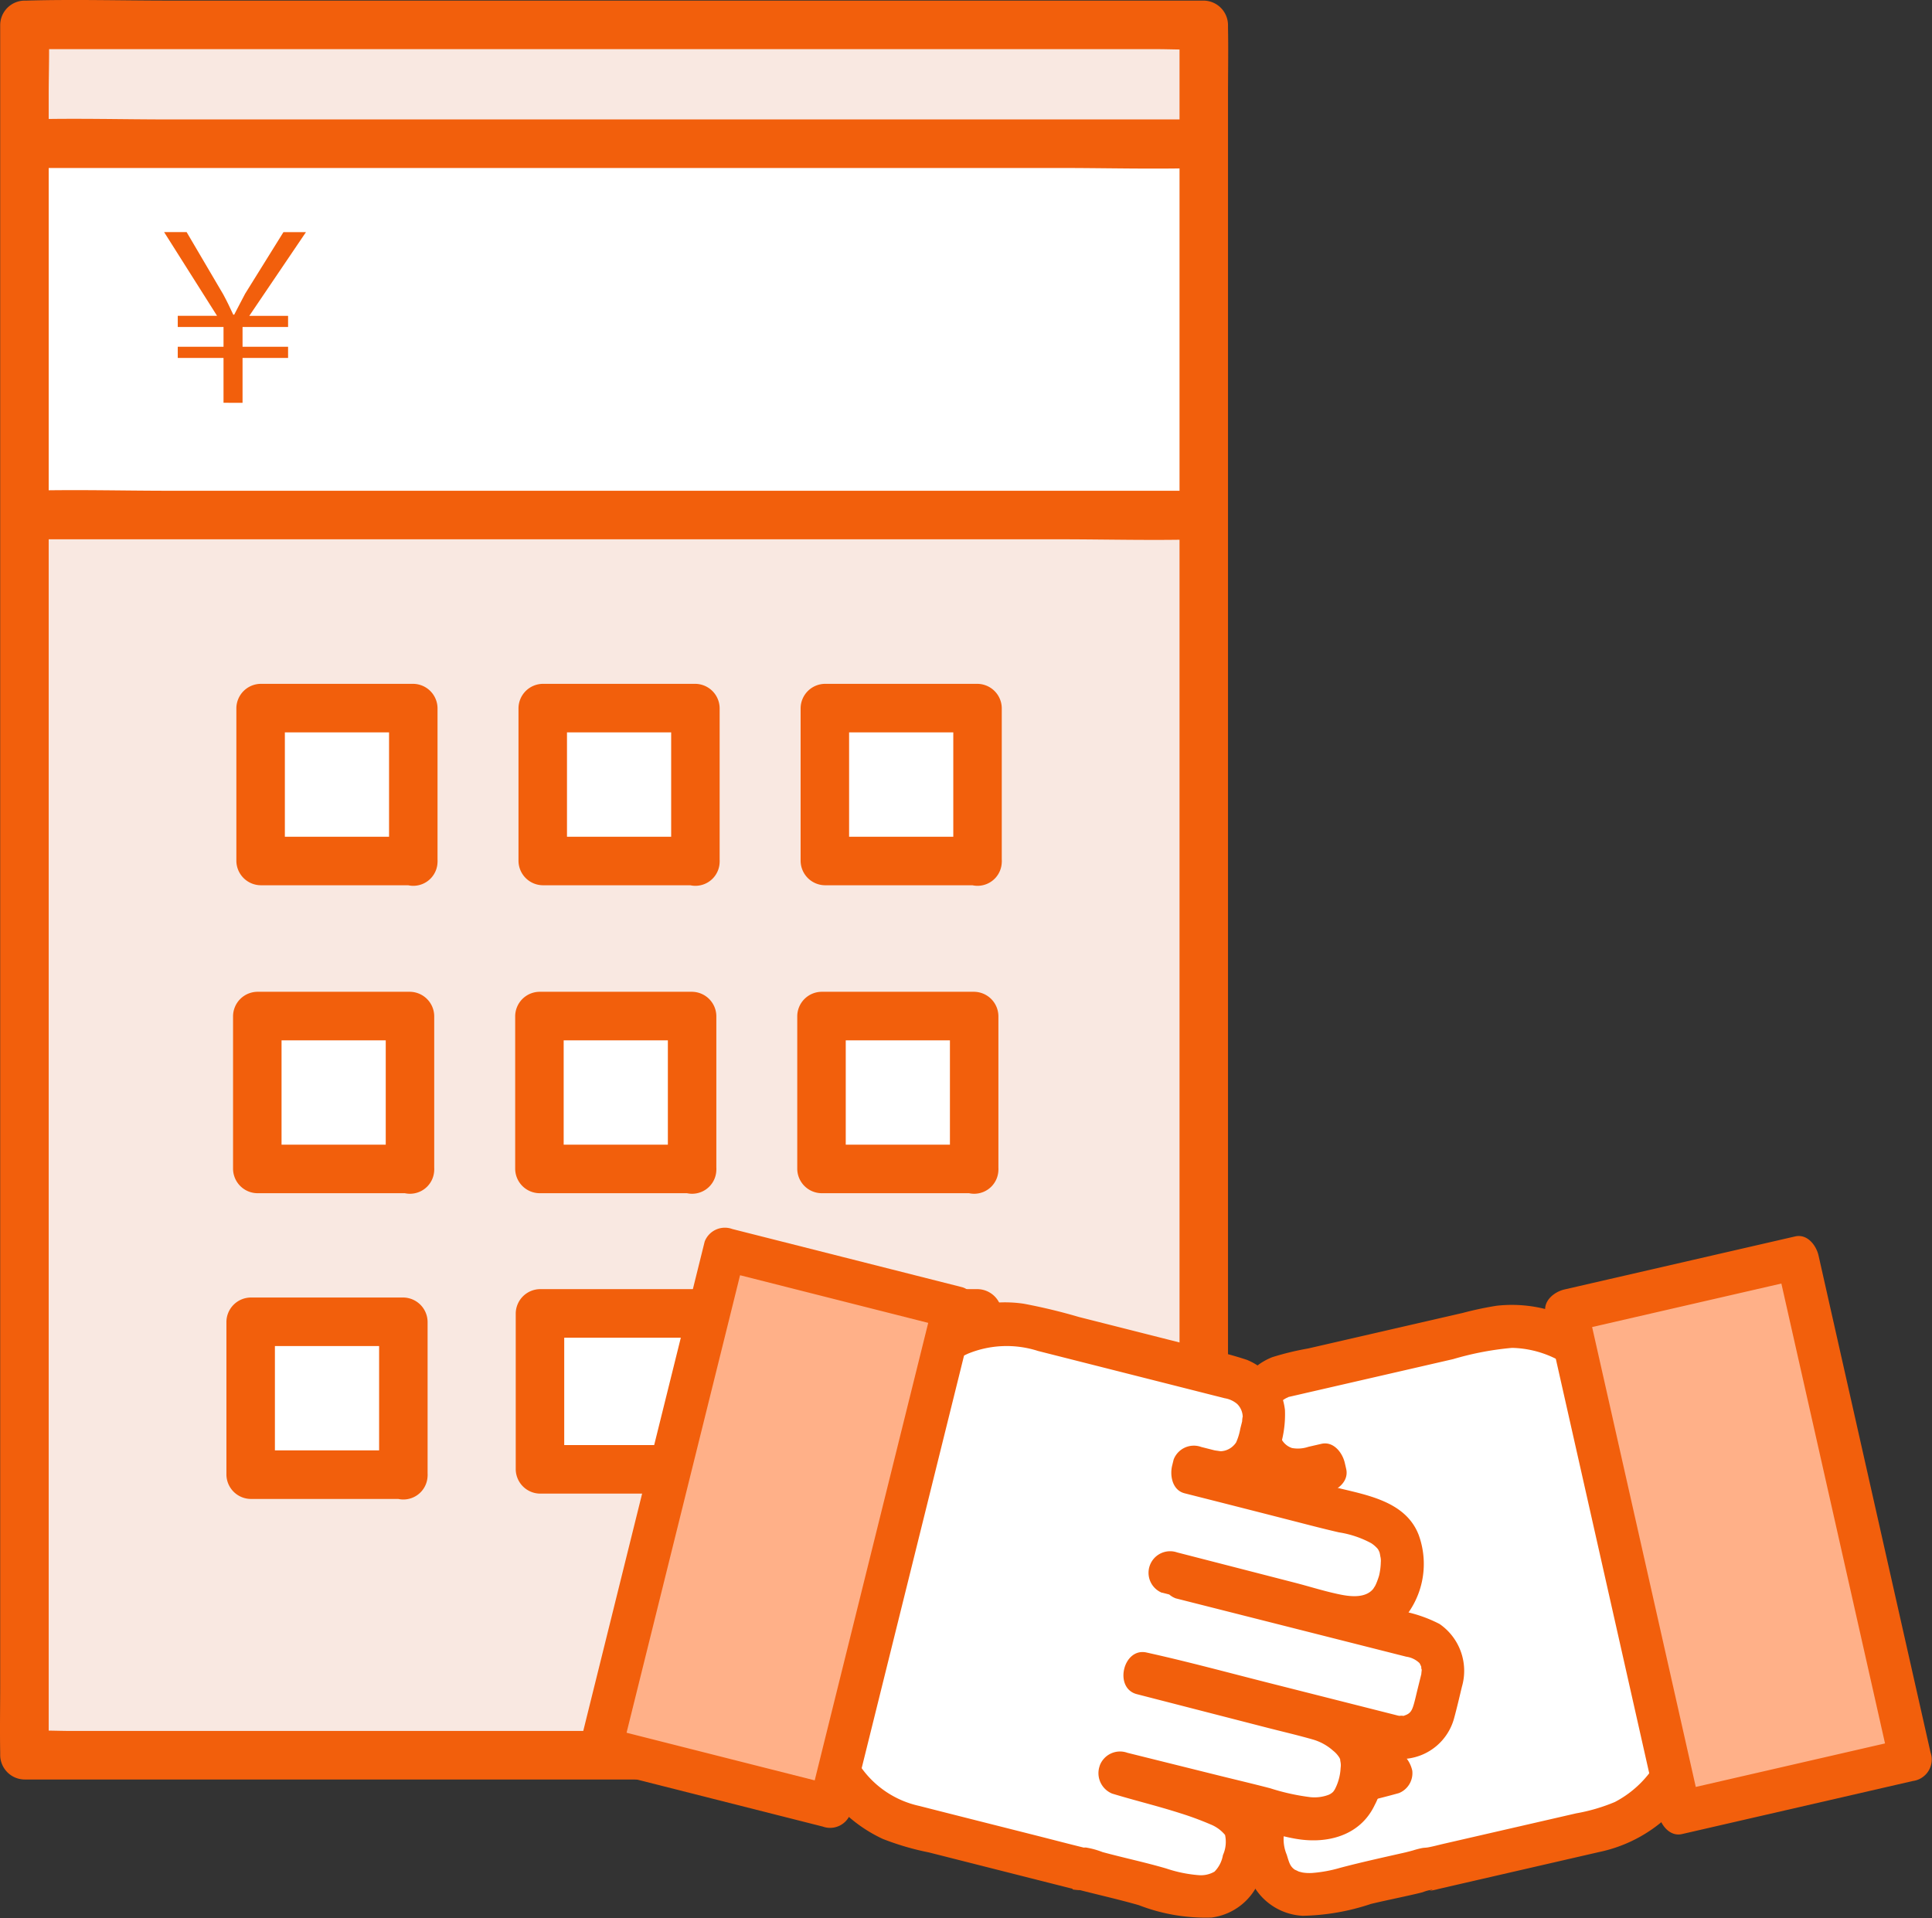
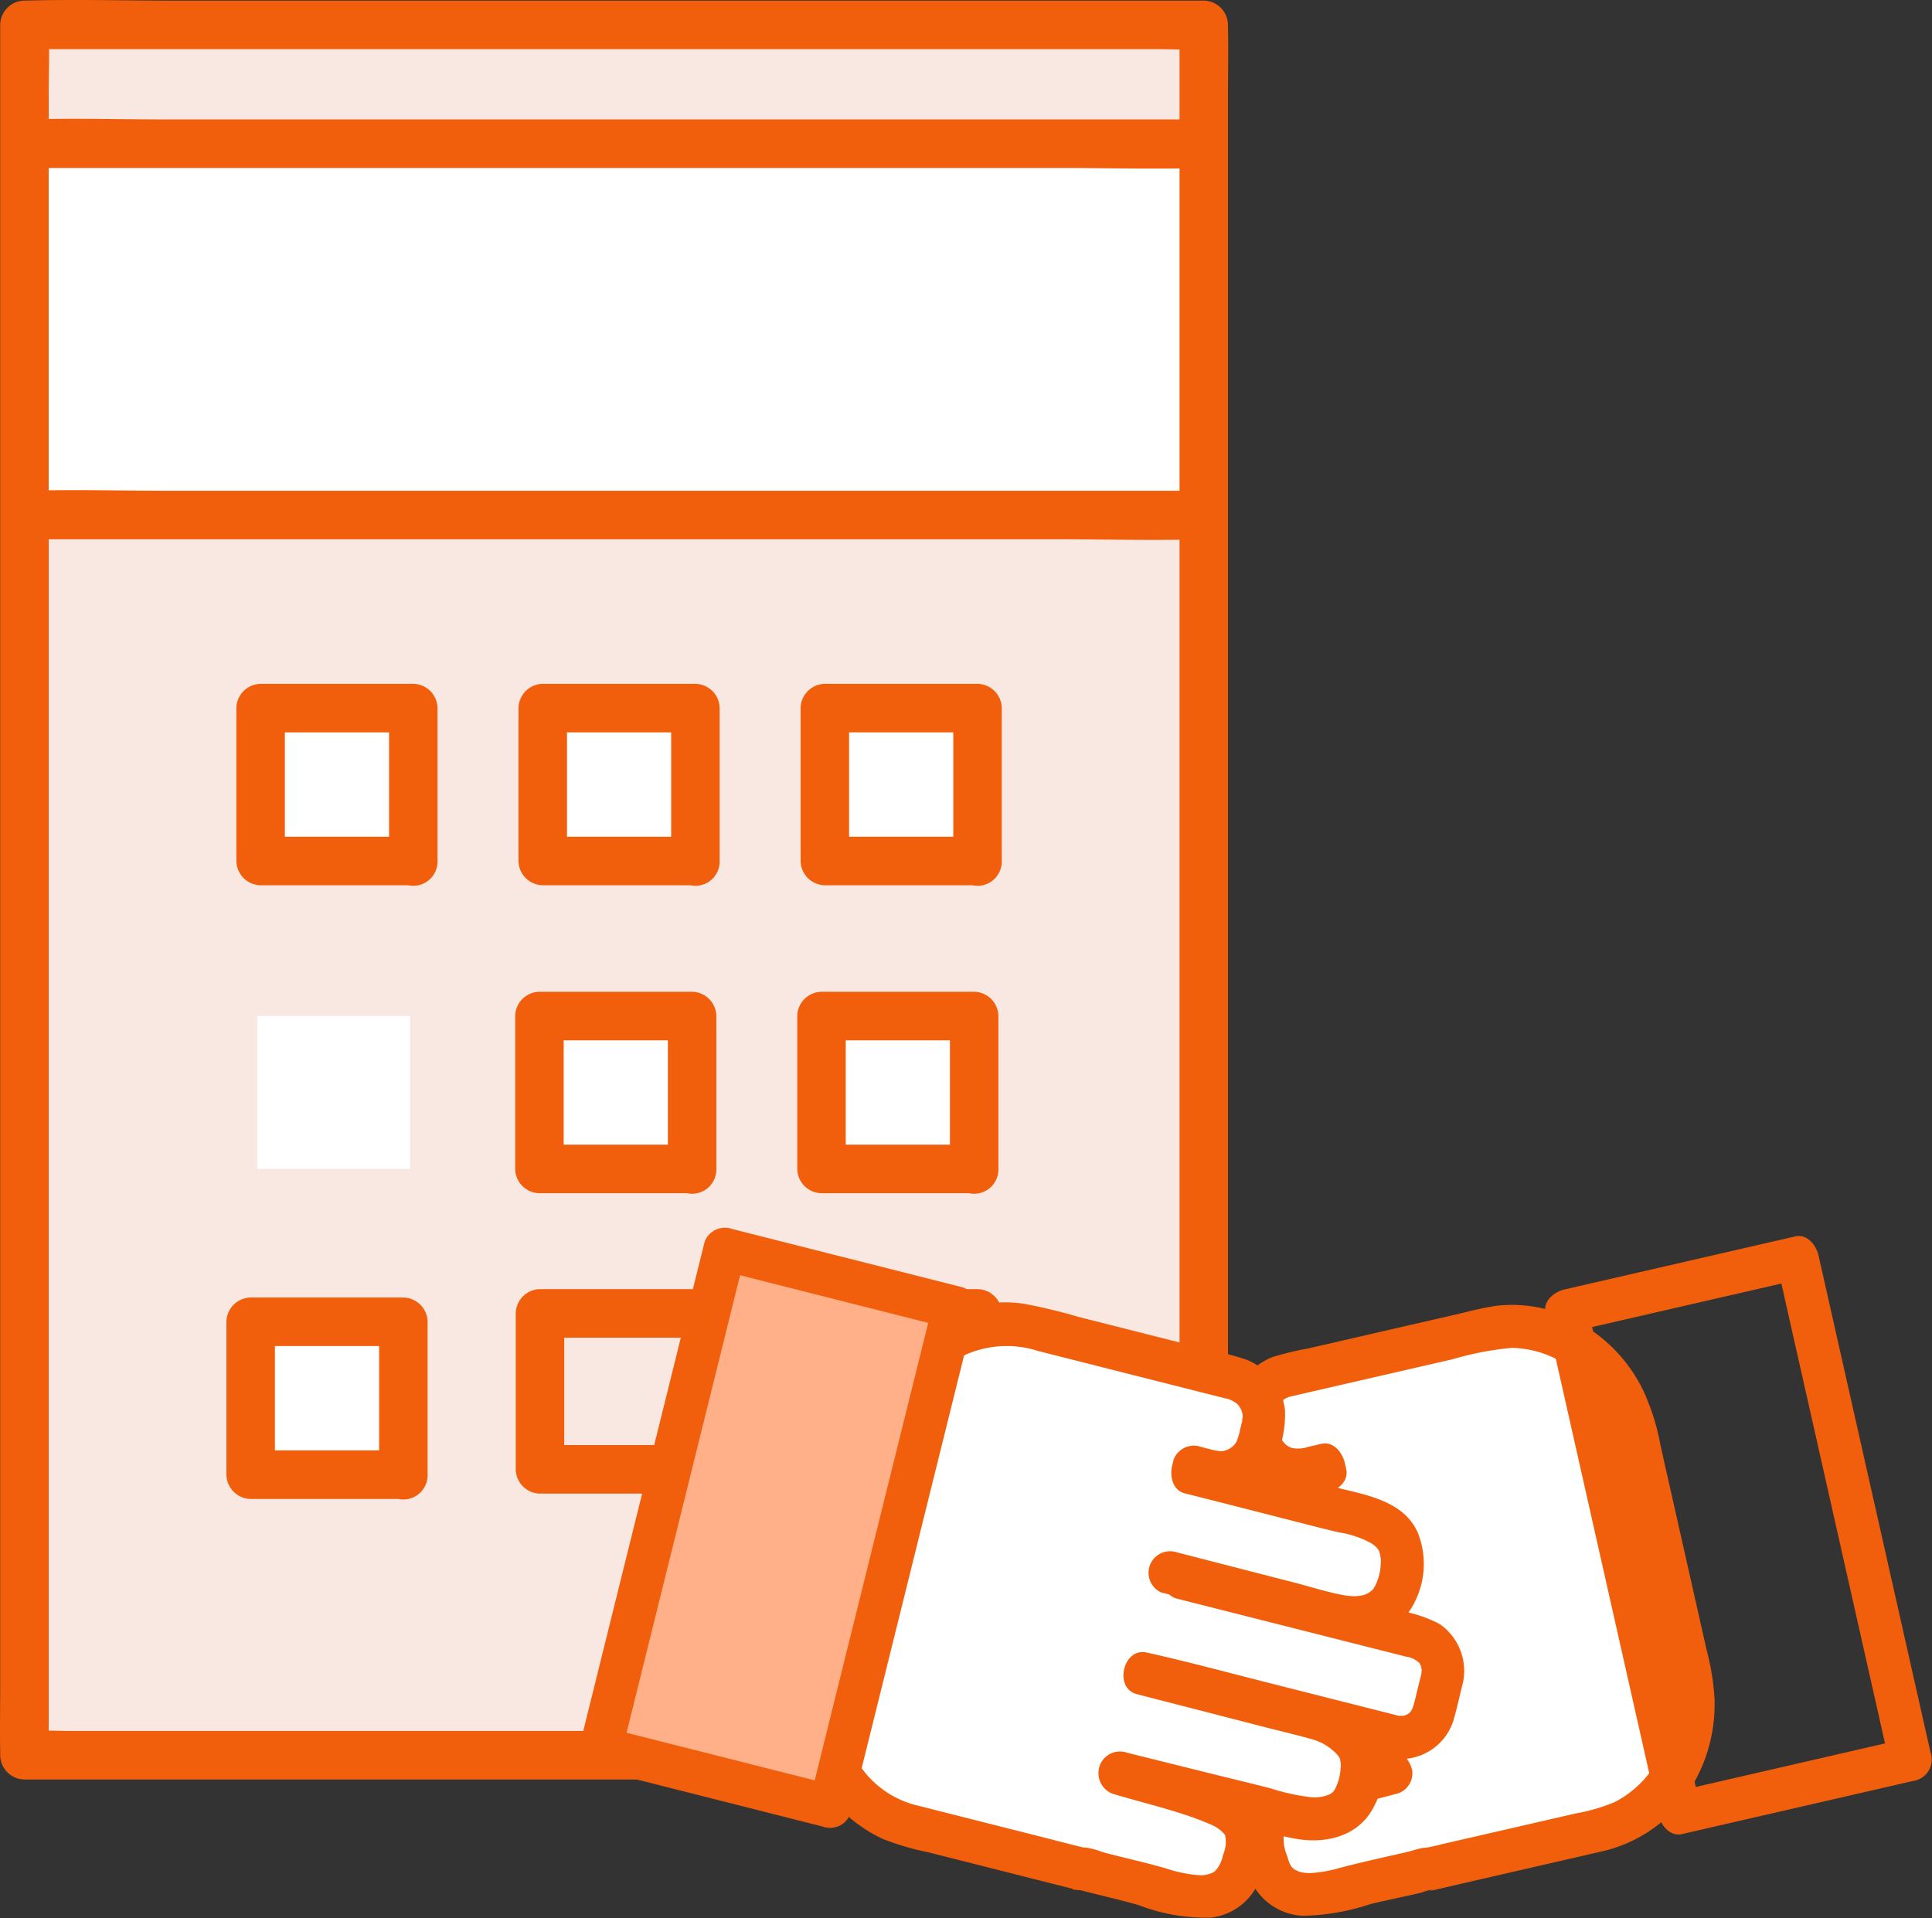
<svg xmlns="http://www.w3.org/2000/svg" width="140" height="139" viewBox="0 0 140 139">
  <rect x="0" y="0" width="140" height="139" fill="#333333" stroke="none" />
  <g transform="translate(-1080 -1529)">
    <g transform="translate(993.529 1204.338)">
      <rect width="85.458" height="125.394" transform="translate(87.973 326.734)" fill="#f9e8e1" />
      <rect width="83.846" height="25.832" transform="translate(89.586 336.421)" fill="#fff" />
      <path d="M173.7,450.1H91.724c-1.105,0-2.233-.066-3.337,0-.048,0-.1,0-.145,0L90,451.859V331.568c0-1.626.065-3.268,0-4.894,0-.069,0-.14,0-.209l-1.757,1.759h81.976c1.1,0,2.233.066,3.337,0,.048,0,.1,0,.145,0l-1.757-1.759v120.29c0,1.63-.032,3.264,0,4.894,0,.07,0,.14,0,.209a1.758,1.758,0,0,0,3.513,0V331.568c0-1.63.032-3.264,0-4.894,0-.069,0-.139,0-.209a1.783,1.783,0,0,0-1.757-1.759H98.758c-3.452,0-6.92-.1-10.371,0-.048,0-.1,0-.145,0a1.783,1.783,0,0,0-1.757,1.759v120.29c0,1.63-.032,3.264,0,4.894,0,.07,0,.14,0,.209a1.783,1.783,0,0,0,1.757,1.759h74.942c3.452,0,6.921.1,10.372,0,.048,0,.1,0,.145,0A1.76,1.76,0,0,0,173.7,450.1Z" fill="#f25f0c" />
      <rect width="11.064" height="11.078" transform="translate(105.357 375.977)" fill="#fff" />
      <path d="M116.42,385.3H105.356l1.757,1.759V375.977l-1.757,1.759H116.42l-1.757-1.759v11.078a1.757,1.757,0,1,0,3.513,0V375.977a1.783,1.783,0,0,0-1.757-1.759H105.356a1.784,1.784,0,0,0-1.757,1.759v11.078a1.784,1.784,0,0,0,1.757,1.759H116.42a1.759,1.759,0,0,0,0-3.518Z" fill="#f25f0c" />
      <rect width="11.064" height="11.078" transform="translate(125.8 375.977)" fill="#fff" />
      <path d="M136.864,385.3H125.8l1.757,1.759V375.977l-1.757,1.759h11.063l-1.757-1.759v11.078a1.757,1.757,0,1,0,3.513,0V375.977a1.783,1.783,0,0,0-1.757-1.759H125.8a1.783,1.783,0,0,0-1.757,1.759v11.078a1.783,1.783,0,0,0,1.757,1.759h11.063a1.759,1.759,0,0,0,0-3.518Z" fill="#f25f0c" />
      <rect width="11.064" height="11.078" transform="translate(146.244 375.977)" fill="#fff" />
      <path d="M157.308,385.3H146.244L148,387.055V375.977l-1.757,1.759h11.064l-1.757-1.759v11.078a1.757,1.757,0,1,0,3.513,0V375.977a1.783,1.783,0,0,0-1.757-1.759H146.244a1.784,1.784,0,0,0-1.757,1.759v11.078a1.784,1.784,0,0,0,1.757,1.759h11.064a1.759,1.759,0,0,0,0-3.518Z" fill="#f25f0c" />
      <rect width="11.064" height="11.078" transform="translate(105.116 398.293)" fill="#fff" />
-       <path d="M116.18,407.612H105.116l1.757,1.759V398.293l-1.757,1.759H116.18l-1.757-1.759v11.078a1.757,1.757,0,1,0,3.513,0V398.293a1.783,1.783,0,0,0-1.757-1.759H105.116a1.783,1.783,0,0,0-1.757,1.759v11.078a1.783,1.783,0,0,0,1.757,1.759H116.18a1.759,1.759,0,0,0,0-3.518Z" fill="#f25f0c" />
      <rect width="11.064" height="11.078" transform="translate(125.56 398.293)" fill="#fff" />
      <path d="M136.624,407.612H125.56l1.757,1.759V398.293l-1.757,1.759h11.064l-1.757-1.759v11.078a1.757,1.757,0,1,0,3.513,0V398.293a1.783,1.783,0,0,0-1.757-1.759H125.56a1.783,1.783,0,0,0-1.757,1.759v11.078a1.783,1.783,0,0,0,1.757,1.759h11.064a1.759,1.759,0,0,0,0-3.518Z" fill="#f25f0c" />
      <rect width="11.064" height="11.078" transform="translate(146.003 398.293)" fill="#fff" />
      <path d="M157.067,407.612H146l1.757,1.759V398.293L146,400.052h11.063l-1.757-1.759v11.078a1.757,1.757,0,1,0,3.513,0V398.293a1.783,1.783,0,0,0-1.757-1.759H146a1.783,1.783,0,0,0-1.757,1.759v11.078A1.783,1.783,0,0,0,146,411.13h11.063a1.759,1.759,0,0,0,0-3.518Z" fill="#f25f0c" />
      <rect width="11.064" height="11.078" transform="translate(104.635 420.449)" fill="#fff" />
      <path d="M115.7,429.768H104.635l1.757,1.759V420.449l-1.757,1.759H115.7l-1.757-1.759v11.078a1.757,1.757,0,1,0,3.513,0V420.449a1.783,1.783,0,0,0-1.757-1.759H104.635a1.783,1.783,0,0,0-1.757,1.759v11.078a1.783,1.783,0,0,0,1.757,1.759H115.7a1.759,1.759,0,0,0,0-3.518Z" fill="#f25f0c" />
-       <rect width="31.711" height="11.302" transform="translate(125.597 419.838)" fill="#fff" />
      <path d="M157.308,429.381H125.6l1.757,1.759v-11.3L125.6,421.6h31.711l-1.757-1.759v11.3a1.758,1.758,0,0,0,3.513,0v-11.3a1.783,1.783,0,0,0-1.757-1.759H125.6a1.783,1.783,0,0,0-1.757,1.759v11.3A1.783,1.783,0,0,0,125.6,432.9h31.711A1.76,1.76,0,0,0,157.308,429.381Z" fill="#f25f0c" />
-       <path d="M102.668,353.85V350.6H99.352v-.809h3.316v-1.433H99.352v-.809H102.2l-3.837-6.067h1.632L102.651,346c.3.556.471.927.724,1.466h.067c.253-.472.488-.961.791-1.517l2.778-4.466h1.632l-4.107,6.067h2.811v.809h-3.3v1.433h3.3v.809h-3.3v3.253Z" fill="#f25f0c" />
      <path d="M88.242,336.835h74.942c3.452,0,6.921.1,10.372,0,.048,0,.1,0,.145,0a1.76,1.76,0,0,0,0-3.518H98.758c-3.452,0-6.92-.1-10.371,0-.048,0-.1,0-.145,0a1.76,1.76,0,0,0,0,3.518Z" fill="#f25f0c" />
      <path d="M88.242,363.743h74.942c3.452,0,6.921.1,10.372,0,.048,0,.1,0,.145,0a1.76,1.76,0,0,0,0-3.518H98.758c-3.452,0-6.92-.1-10.371,0-.048,0-.1,0-.145,0a1.76,1.76,0,0,0,0,3.518Z" fill="#f25f0c" />
    </g>
    <g transform="translate(1050.092 1139.098)">
      <path d="M127.4,503.768l-.33.077-6.3,1.475-3.7.865c-1.411.33-2.82.847-4.261.362a2.879,2.879,0,0,1-1.389-.933c-.9-1.182-1.25-3.758-.221-4.932,1.106-1.26,2.842-1.411,4.376-1.766l10.2-2.36.143-.033-.1-.434-1.276.293a2.846,2.846,0,0,1-3.4-2.159l-.268-1.187a2.876,2.876,0,0,1,2.137-3.431l2.25-.518,9.777-2.248,2.667-.613c4.73-1.088,9.564,2.3,10.742,7.529l3.889,17.258c1.178,5.229-1.728,10.4-6.458,11.484l-12.444,2.861a.907.907,0,0,1-.3.018l-.826.223-3.062.679a19.129,19.129,0,0,1-4.748.916,2.768,2.768,0,0,1-2.65-1.822c-.353-1.042-.818-2.491-.187-3.507a3.659,3.659,0,0,1,1.751-1.36,64.9,64.9,0,0,1,7.271-2.117l-.007-.032-.166.038-6.054,1.365-3.942.889c-1.716.387-3.455,1.056-5.221.536a2.48,2.48,0,0,1-1.478-1.074c-.644-1.12-1.056-3.229-.154-4.3a5.354,5.354,0,0,1,2.568-1.657l12.822-3.008-1.043.207-17.07,3.925a2.436,2.436,0,0,1-2.907-1.847l-.547-2.428a2.46,2.46,0,0,1,1.829-2.936l17.07-3.925" fill="#fff" />
      <path d="M127.239,502.212l-7.494,1.754c-1.221.285-2.444.561-3.66.867a5.471,5.471,0,0,1-2.653.279,1.549,1.549,0,0,1-.851-.552c-.008-.01-.135-.215-.052-.072.094.163-.058-.129-.074-.166a5.186,5.186,0,0,1-.223-.629,4.024,4.024,0,0,1,.009-1.744c.076-.229.057-.152,0-.063a1.464,1.464,0,0,1,.177-.236,2.14,2.14,0,0,1,.408-.325,4.691,4.691,0,0,1,1.345-.518c1.168-.3,2.359-.518,3.532-.789q4.19-.969,8.38-1.939c.739-.17,1.579-.824,1.376-1.722-.032-.144-.065-.289-.1-.434-.168-.746-.816-1.595-1.7-1.39l-.945.217a2.363,2.363,0,0,1-1.183.086,1.335,1.335,0,0,1-.753-.628c-.006-.01-.211-.615-.091-.167-.051-.19-.087-.384-.13-.576a4.848,4.848,0,0,1-.2-1.145,1.563,1.563,0,0,1,.4-.856,1.612,1.612,0,0,1,.48-.3c.419-.256-.255.04.094-.039.413-.093.826-.19,1.239-.285l7.551-1.736,3.091-.711a21.724,21.724,0,0,1,4.265-.814,7.459,7.459,0,0,1,5.507,2.619,9.14,9.14,0,0,1,2.011,4.05l3.74,16.6a9.747,9.747,0,0,1,.017,4.865,7.6,7.6,0,0,1-3.823,4.774,13.068,13.068,0,0,1-2.812.824l-4.874,1.12-4.7,1.08c-.381.088-.763.193-1.147.264-.137.026-.274.024-.41.045a6.5,6.5,0,0,0-.694.179l-.244.066c-.025.007-.38.094-.2.053-1.372.313-3.281.727-4.85,1.146a9.841,9.841,0,0,1-2,.366,3.065,3.065,0,0,1-.709-.034c-.031-.005-.38-.1-.234-.054-.009,0-.387-.192-.281-.123-.387-.251-.441-.521-.625-1.113a2.9,2.9,0,0,1-.207-1.458.818.818,0,0,1,.243-.389,2.193,2.193,0,0,1,.609-.407,15.021,15.021,0,0,1,2.581-.915c1.62-.476,3.271-.839,4.9-1.293a1.56,1.56,0,0,0,.973-1.621l-.007-.032c-.169-.749-.814-1.591-1.7-1.39-4.045.912-8.082,1.87-12.129,2.774a6.2,6.2,0,0,1-2.218.2,2.441,2.441,0,0,1-.844-.282c-.224-.118-.252-.3-.382-.64a2.433,2.433,0,0,1-.2-.735,3.362,3.362,0,0,1-.047-.782s.107-.507.024-.241c.01-.031.228-.437.069-.2a3.1,3.1,0,0,1,.881-.793,5.969,5.969,0,0,1,.755-.384c.539-.26-.189.031.015-.022.162-.042.326-.076.489-.115l2.122-.5,6.128-1.438,4.037-.947a1.612,1.612,0,0,0,1.376-1.722,1.566,1.566,0,0,0-1.7-1.39c-5.77,1.142-11.489,2.608-17.222,3.926-.286.065-.571.14-.858.2a1.38,1.38,0,0,1-.686.015c-.259-.093-.059.018-.273-.155,0,0-.2-.2-.1-.089-.4-.444.207.2-.165-.265q-.119-.373-.014.036l-.016-.069c-.17-.757-.358-1.511-.512-2.272a2.49,2.49,0,0,1-.072-.453,3.3,3.3,0,0,1,.1-.416,2,2,0,0,1,.221-.282c-.122.138.249-.144.068-.054.194-.1.521-.193.145-.092,2.657-.709,5.375-1.236,8.055-1.852l8.994-2.068a1.609,1.609,0,0,0,1.376-1.721,1.564,1.564,0,0,0-1.7-1.39c-5.674,1.3-11.357,2.575-17.023,3.914a4.085,4.085,0,0,0-3.079,2.6,5.7,5.7,0,0,0,.1,3.282,6.231,6.231,0,0,0,1.452,3.408,3.926,3.926,0,0,0,3.489,1.031c2.993-.607,5.963-1.371,8.939-2.056,3.036-.7,6.063-1.458,9.119-2.063q-.163-1.556-.328-3.111l-10.535,2.471c-1.892.444-3.8.737-5.283,2.141a4.955,4.955,0,0,0-1.187,5.244,4.523,4.523,0,0,0,4.229,3.465,11.55,11.55,0,0,0,3.626-.475c1.141-.287,2.29-.537,3.437-.8l7.665-1.728-1.7-1.39.008.032.973-1.621c-1.83.511-3.691.9-5.5,1.478-1.724.546-3.709,1.261-4.494,3.067a6.161,6.161,0,0,0,.356,4.646,4.367,4.367,0,0,0,3.785,2.616,16.5,16.5,0,0,0,4.943-.859c.83-.2,1.669-.372,2.5-.557.42-.093.839-.184,1.255-.293a2.8,2.8,0,0,1,.654-.177c.221,0-.407.1-.014.058.027,0,.053-.014.08-.018.175-.03.348-.08.521-.12l1.9-.438,9.637-2.216A10.434,10.434,0,0,0,151.305,521a11.515,11.515,0,0,0,2.839-8.1,17.911,17.911,0,0,0-.571-3.438l-1.056-4.684q-1.144-5.076-2.287-10.152a16.406,16.406,0,0,0-1.266-4A11.217,11.217,0,0,0,142.683,485a9.929,9.929,0,0,0-4.334-.473,24.863,24.863,0,0,0-2.452.521l-2.846.654-8.346,1.919a20.727,20.727,0,0,0-2.606.632,4.472,4.472,0,0,0-2.8,3.627,8.029,8.029,0,0,0,.461,3.094,4.441,4.441,0,0,0,3.473,2.984,7,7,0,0,0,2.757-.317l-1.7-1.39c.033.145.065.29.1.434l1.376-1.721q-4.256.978-8.511,1.969c-1.413.327-2.854.583-4.252.971a5.493,5.493,0,0,0-3.262,2.172,6.121,6.121,0,0,0,.453,6.473,4.908,4.908,0,0,0,3.974,1.746,16.406,16.406,0,0,0,3.7-.7l9.711-2.273a1.611,1.611,0,0,0,1.376-1.721,1.564,1.564,0,0,0-1.7-1.39Z" fill="#f25f0c" />
-       <rect width="36.915" height="17.31" transform="translate(160.147 481.056) rotate(77.176)" fill="#ffb088" />
      <path d="M169.881,517.248l-2.773-12.3-4.414-19.588-1.006-4.467c-.168-.746-.816-1.595-1.7-1.39l-14.641,3.366-2.068.476c-.738.169-1.579.823-1.376,1.721l2.773,12.3,4.414,19.588,1.006,4.467c.168.746.816,1.595,1.7,1.39l14.641-3.366,2.068-.476a1.61,1.61,0,0,0,1.376-1.721,1.565,1.565,0,0,0-1.7-1.39l-14.641,3.366-2.068.476,1.7,1.39-2.772-12.3L145.985,489.2l-1.007-4.467-1.376,1.722,14.641-3.366,2.068-.476-1.7-1.39,2.773,12.3,4.414,19.588,1.006,4.467a1.6,1.6,0,0,0,1.7,1.39A1.572,1.572,0,0,0,169.881,517.248Z" fill="#f25f0c" />
      <path d="M114.668,503.855l.328.084,6.268,1.613,3.677.946c1.4.361,2.8.909,4.252.456a2.883,2.883,0,0,0,1.409-.9c.928-1.162,1.331-3.73.326-4.925-1.078-1.285-2.811-1.474-4.337-1.862l-10.144-2.583-.143-.037.107-.432,1.269.321a2.844,2.844,0,0,0,3.442-2.083l.293-1.181a2.877,2.877,0,0,0-2.063-3.477l-2.238-.567-9.726-2.462-2.653-.672c-4.706-1.191-9.611,2.089-10.9,7.292l-4.26,17.168c-1.291,5.2,1.5,10.432,6.209,11.623l12.379,3.134a.925.925,0,0,0,.3.024l.821.241,3.046.746a19.117,19.117,0,0,0,4.728,1.02,2.766,2.766,0,0,0,2.688-1.763c.375-1.034.871-2.472.263-3.5a3.656,3.656,0,0,0-1.721-1.4,64.768,64.768,0,0,0-7.224-2.277l.008-.032.166.041,6.023,1.5,3.922.975c1.707.424,3.431,1.132,5.208.651a2.481,2.481,0,0,0,1.5-1.041c.668-1.106,1.126-3.206.246-4.295a5.353,5.353,0,0,0-2.532-1.713L112.846,511.2l1.039.229,16.981,4.3a2.434,2.434,0,0,0,2.946-1.783l.6-2.415a2.462,2.462,0,0,0-1.765-2.976l-16.982-4.3" fill="#fff" />
      <path d="M114.117,505.317l8.68,2.234c2.716.7,6.027,2.1,8.5.011a6.137,6.137,0,0,0,1.409-6.443c-.968-2.485-3.9-2.893-6.083-3.449q-4.883-1.244-9.767-2.487l.9,2.018c.036-.144.071-.288.107-.432l-2,.906a8.205,8.205,0,0,0,3.079.467,4.436,4.436,0,0,0,3.579-2.955,7.953,7.953,0,0,0,.5-3.1,4.469,4.469,0,0,0-2.762-3.642,25.583,25.583,0,0,0-3.129-.817l-4.845-1.226-4.2-1.063a40.8,40.8,0,0,0-4-.961c-5.433-.8-10.42,3.365-11.721,8.535q-2.13,8.469-4.206,16.953a12.549,12.549,0,0,0,.223,7.169,10.448,10.448,0,0,0,5.5,6.129,19.555,19.555,0,0,0,3.336.977l5.441,1.378,4.465,1.13.4.1.086.021c.137.034-.242.042.406.1.464.038-.368-.13.068-.018,1.445.371,2.908.7,4.344,1.11a13.418,13.418,0,0,0,5.271.9,4.339,4.339,0,0,0,3.55-2.886c.58-1.589.941-3.388-.052-4.888s-2.794-2.106-4.408-2.638c-1.708-.563-3.459-.98-5.179-1.5l.9,2.018.008-.032-2,.907,6.581,1.637c1.133.282,2.266.561,3.4.845,1.115.279,2.214.645,3.349.836,2.265.381,4.623-.238,5.674-2.446a5.57,5.57,0,0,0,.008-5.2c-1.2-1.877-3.18-2.428-5.161-2.938l-6.4-1.65-4.573-1.179q-.348,1.509-.7,3.019l.519.115c.212.047.918.281.116.02.07.023.144.036.215.055.448.115.9.227,1.346.341l5.176,1.311,9.878,2.5a5.567,5.567,0,0,0,1.921.24,4,4,0,0,0,3.407-2.914c.209-.762.387-1.535.571-2.3a4.124,4.124,0,0,0-1.619-4.547,9.943,9.943,0,0,0-3.059-.995l-5.36-1.357-9.6-2.43a1.562,1.562,0,0,0-1.1,2.924l16.7,4.227a1.721,1.721,0,0,1,.966.467,2.064,2.064,0,0,1,.149.326c-.067-.173.015.289.017.086,0,.091-.09.7.019.16,0,.023-.011.046-.017.069l-.312,1.259c-.086.347-.162.7-.259,1.043-.132.466-.246.7-.64.837-.225.077.205.01-.219.046.246-.021-.386-.011-.317-.028.033-.008.31.074.187.047s-.222-.056-.332-.084l-9.363-2.37c-2.895-.733-5.781-1.517-8.7-2.161-1.689-.373-2.387,2.583-.7,3.019l9.324,2.4c1.14.294,2.291.56,3.423.883a3.755,3.755,0,0,1,1.47.806,1.963,1.963,0,0,1,.468.521c.169.361,0-.148.068.259a1.292,1.292,0,0,1,.016.477,3.712,3.712,0,0,1-.476,1.657c.122-.215-.033.053-.089.095a1,1,0,0,1-.372.22,2.9,2.9,0,0,1-1.278.143,15.883,15.883,0,0,1-2.889-.642c-1.207-.315-2.421-.6-3.632-.9l-6.711-1.669a1.568,1.568,0,0,0-2,.906l-.008.032a1.6,1.6,0,0,0,.9,2.018c1.642.5,3.312.9,4.946,1.426a22.422,22.422,0,0,1,2.168.8,2.628,2.628,0,0,1,1.067.771,2.33,2.33,0,0,1-.154,1.46,2.232,2.232,0,0,1-.613,1.2,1.975,1.975,0,0,1-1.17.251,9.7,9.7,0,0,1-2.326-.481c-1.528-.448-3.084-.773-4.619-1.19a5.846,5.846,0,0,0-1.2-.329c-.422-.015.355.128-.035.034-1.129-.273-2.254-.57-3.381-.856-2.887-.731-5.776-1.456-8.662-2.193a6.988,6.988,0,0,1-4.141-2.691,8.608,8.608,0,0,1-1.434-6.592c.354-2.069,1.049-4.316,1.569-6.414q1.195-4.813,2.389-9.625c.2-.818.379-1.656.655-2.453a8.41,8.41,0,0,1,4.485-4.995,7.4,7.4,0,0,1,5.082-.2l2.685.68,8.606,2.179,1.132.287c.368.094.738.184,1.105.28a1.848,1.848,0,0,1,.907.417,1.355,1.355,0,0,1,.4.994c0-.2-.04.178-.04.217,0,.313.072-.275.025-.068s-.107.434-.161.65a4.262,4.262,0,0,1-.3.988,1.424,1.424,0,0,1-.825.6c-.348.079-.3.024-.657,0,.437.035.039.009-.106-.028l-.94-.238a1.567,1.567,0,0,0-2,.906l-.107.433c-.184.742.013,1.795.9,2.018q3.649.923,7.3,1.858c1.291.329,2.58.673,3.879.972a7.264,7.264,0,0,1,2.345.787,2.186,2.186,0,0,1,.462.4c.008.009.139.2.063.074-.088-.148.055.132.067.167.06.166.014.019,0-.013a2.628,2.628,0,0,1,.066.32,1.278,1.278,0,0,1,.035.433,4.6,4.6,0,0,1-.127.975,5.64,5.64,0,0,1-.2.557c-.012.031-.157.331-.077.181.064-.119-.14.208-.14.208-.545.679-1.6.576-2.352.426-1.15-.229-2.288-.6-3.424-.889l-8.435-2.171a1.563,1.563,0,0,0-1.1,2.925Z" fill="#f25f0c" />
      <rect width="36.915" height="17.31" transform="translate(99.043 484.636) rotate(104.071)" fill="#ffb088" />
      <path d="M74.893,517.153l3.037-12.239,4.835-19.486,1.1-4.443-2,.907,14.565,3.687,2.058.521-.9-2.018-3.037,12.239q-2.417,9.743-4.835,19.486l-1.1,4.443,2-.907-14.565-3.687L74,515.134a1.563,1.563,0,0,0-1.1,2.925l14.565,3.687,2.058.521a1.568,1.568,0,0,0,2-.907q1.519-6.12,3.037-12.24,2.418-9.743,4.835-19.486l1.1-4.443c.184-.742-.013-1.795-.9-2.018l-14.565-3.687-2.058-.521a1.568,1.568,0,0,0-2,.907l-3.037,12.239Q75.517,501.854,73.1,511.6q-.552,2.222-1.1,4.443a1.62,1.62,0,0,0,.9,2.018A1.556,1.556,0,0,0,74.893,517.153Z" fill="#f25f0c" />
    </g>
  </g>
</svg>